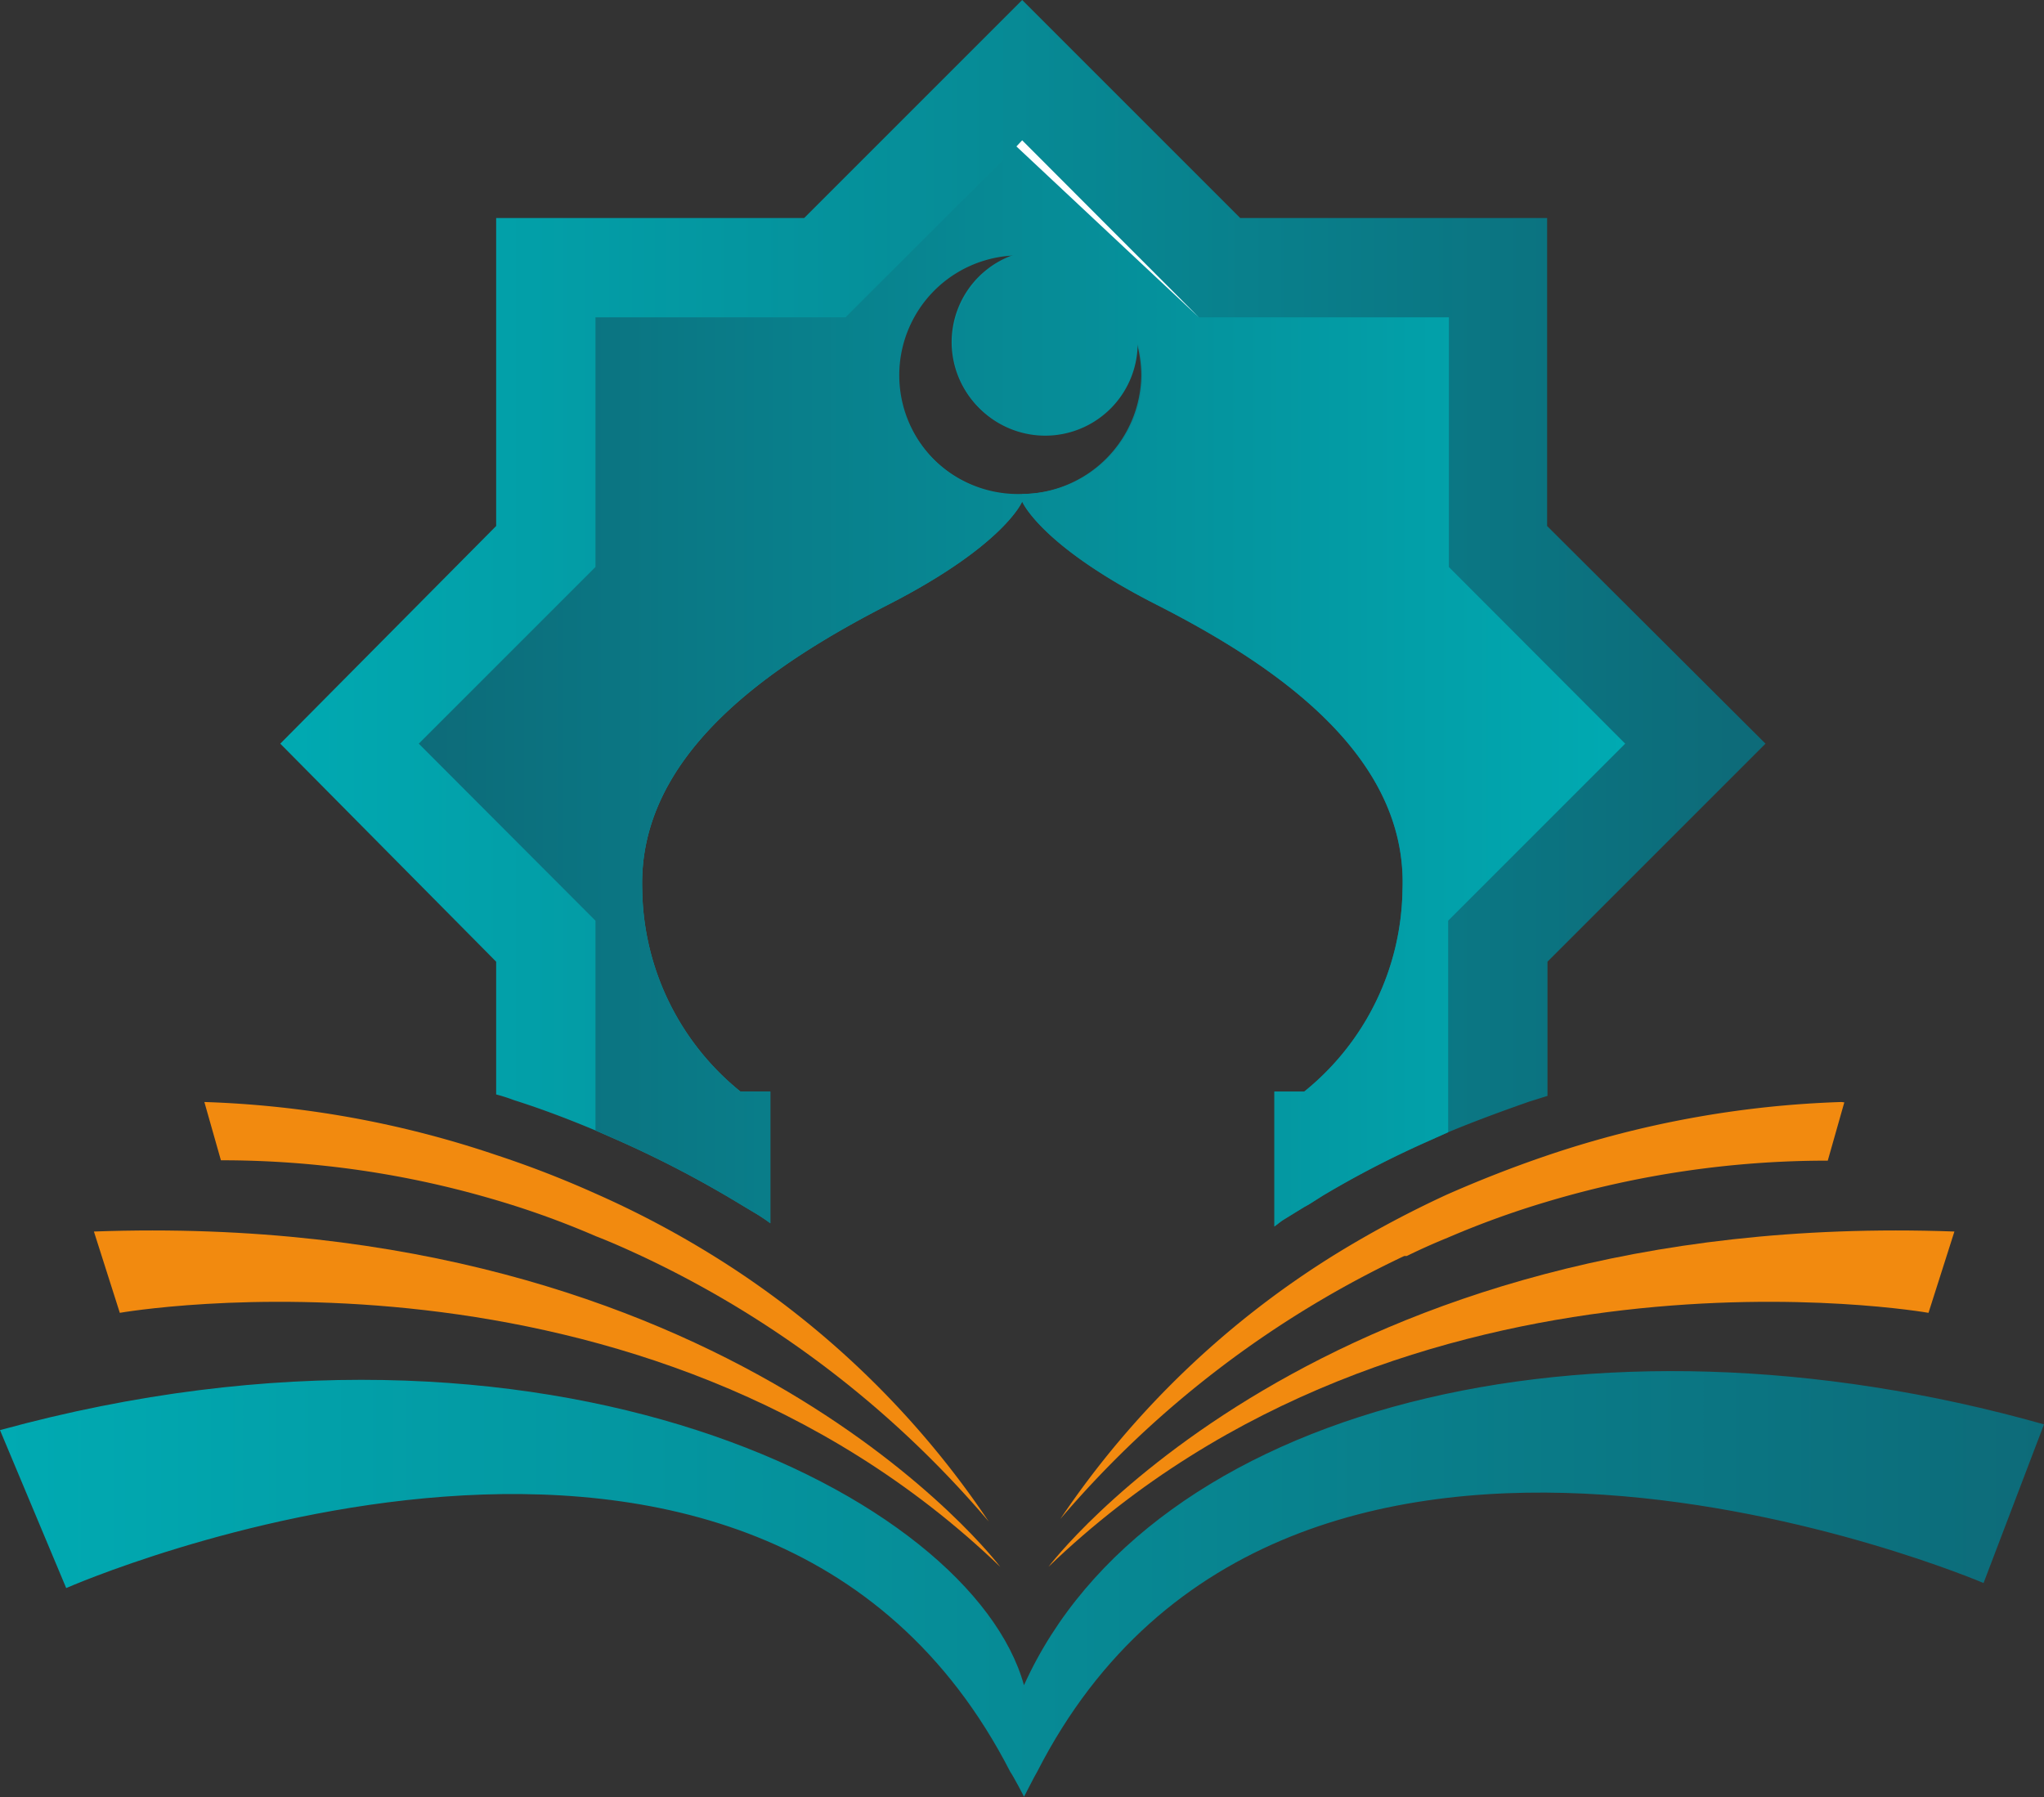
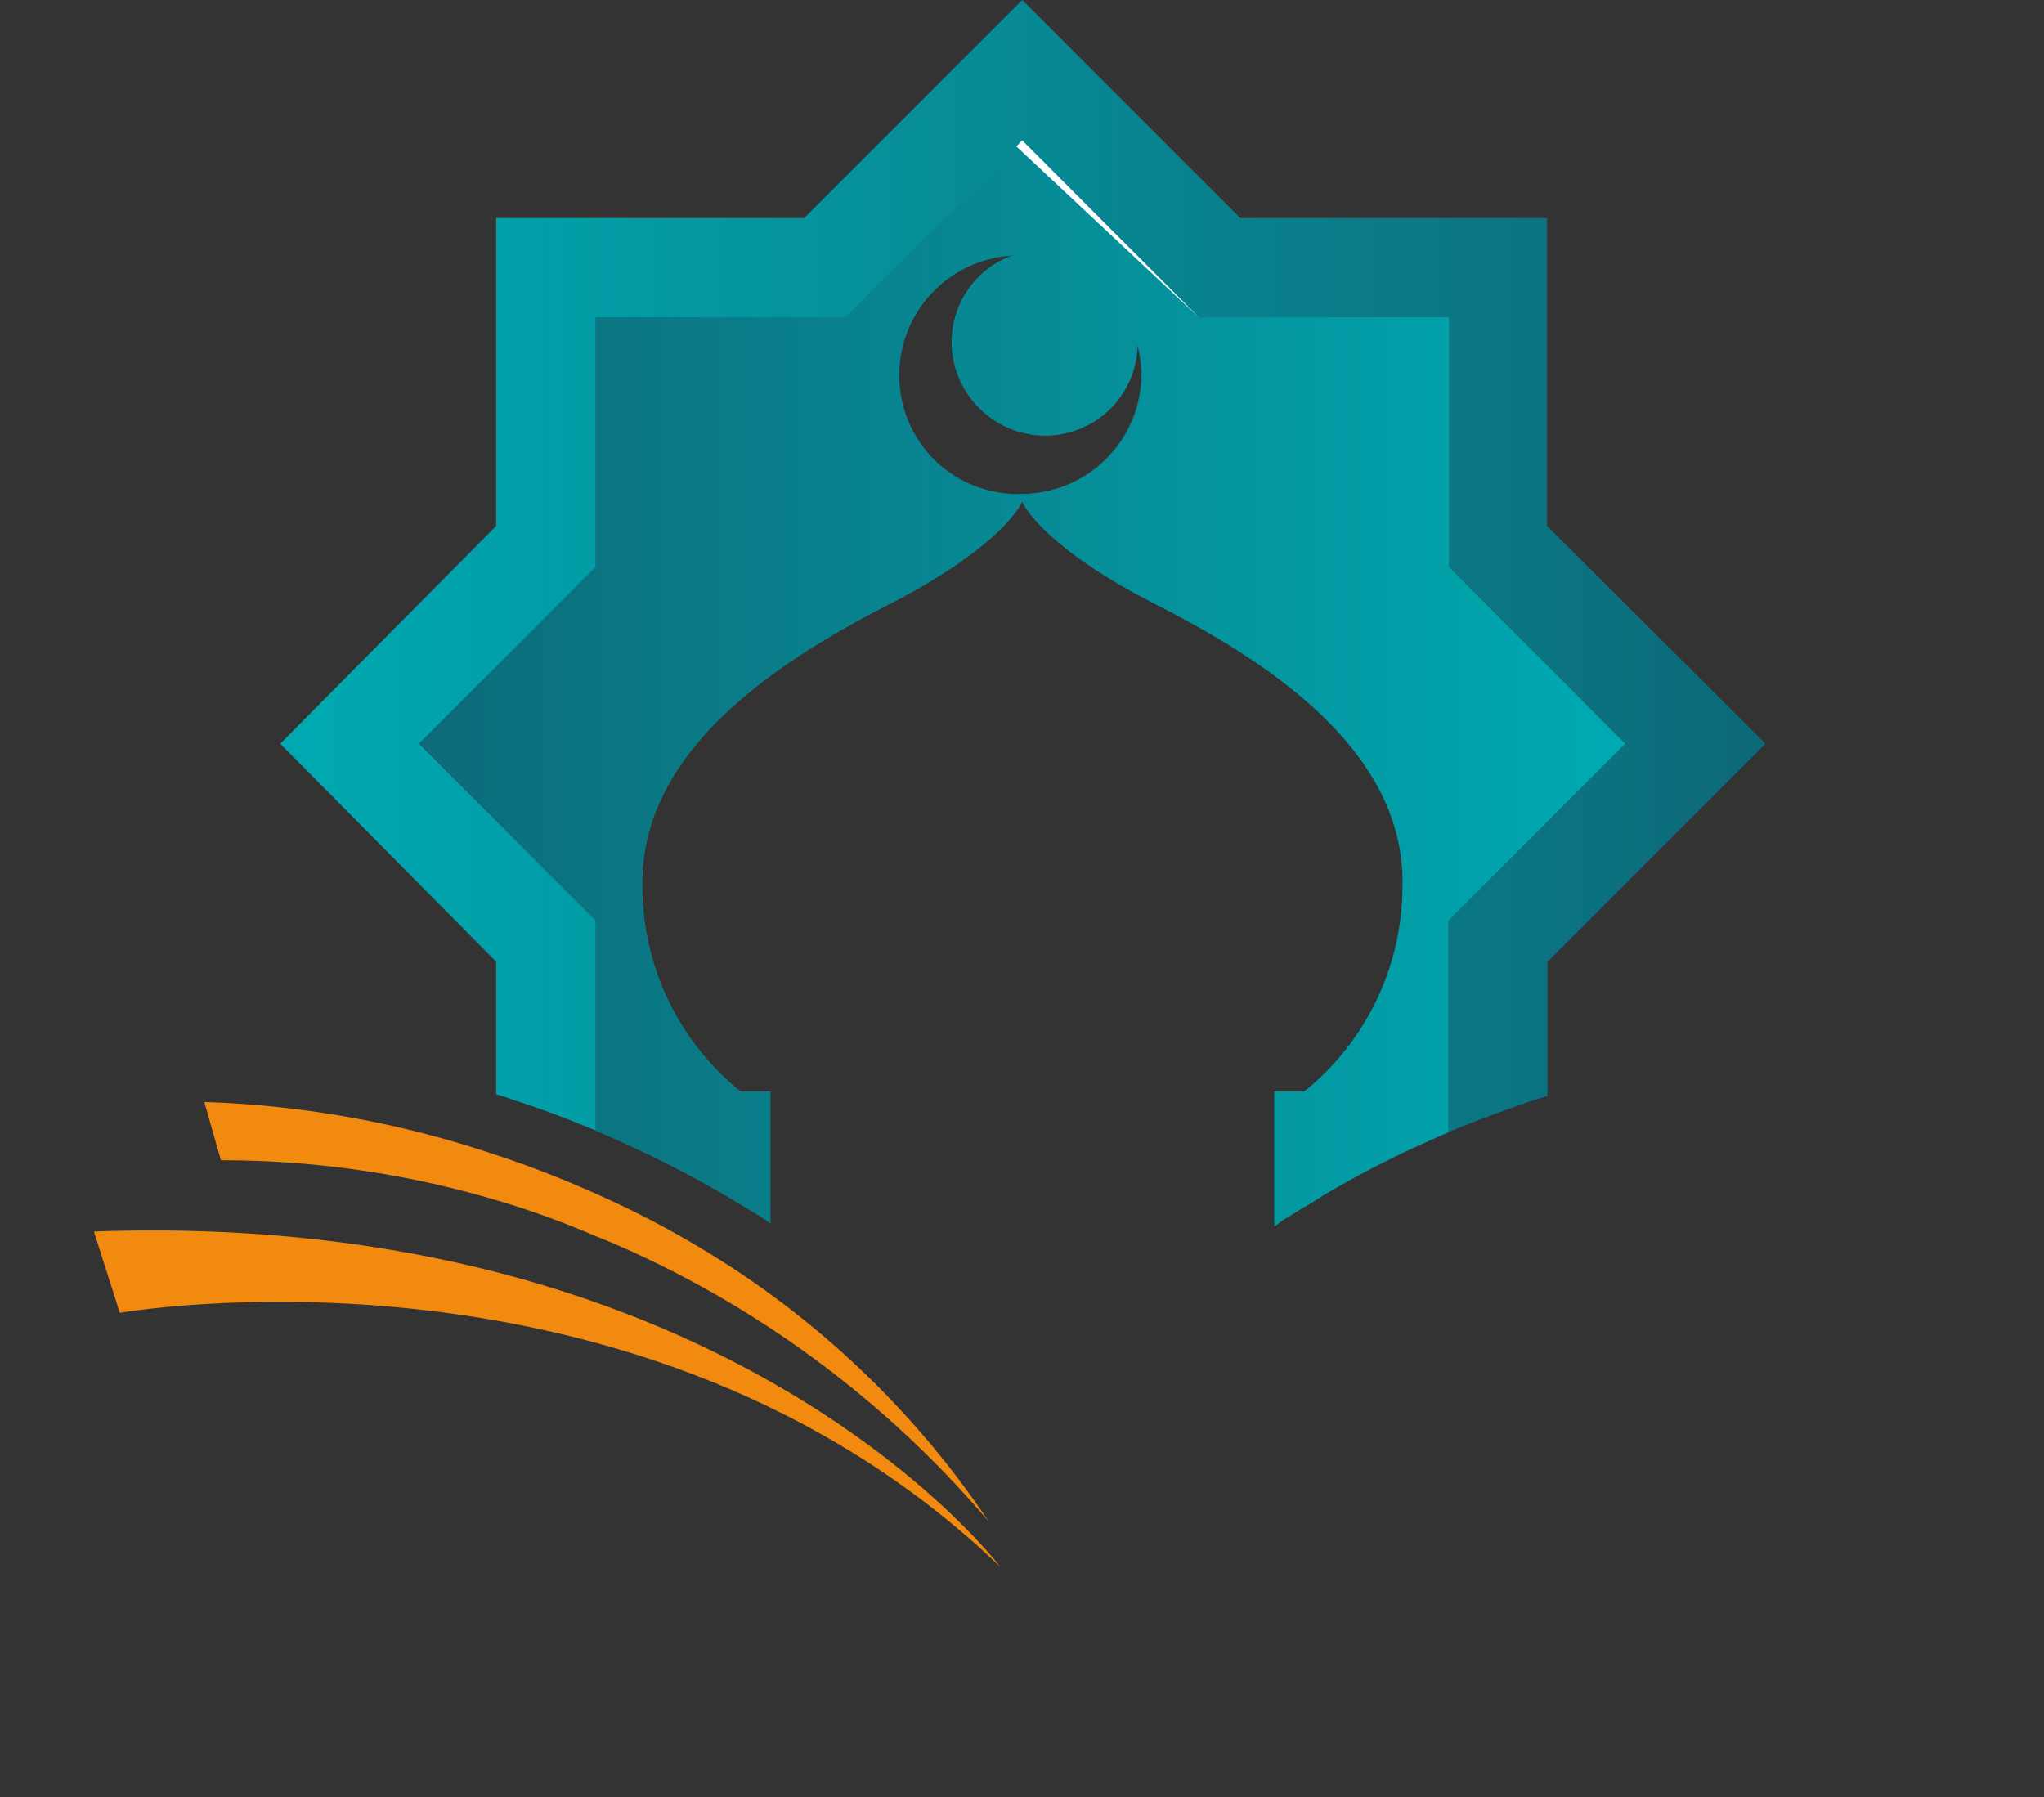
<svg xmlns="http://www.w3.org/2000/svg" xmlns:xlink="http://www.w3.org/1999/xlink" viewBox="0 0 56.81 49.95">
  <rect x="0" y="0" width="56.81" height="49.95" fill="#333333" stroke="none" />
  <defs>
    <style>.cls-1{fill:url(#linear-gradient);}.cls-2{fill:url(#linear-gradient-2);}.cls-3{fill:#fff;}.cls-4{fill:url(#linear-gradient-3);}.cls-5{fill:#f28a0f;}</style>
    <linearGradient id="linear-gradient" x1="7.58" y1="17.04" x2="48.17" y2="17.04" gradientUnits="userSpaceOnUse">
      <stop offset="0" stop-color="#00aab2" />
      <stop offset="1" stop-color="#0d6b79" />
    </linearGradient>
    <linearGradient id="linear-gradient-2" x1="45.19" y1="19" x2="11.64" y2="19" xlink:href="#linear-gradient" />
    <linearGradient id="linear-gradient-3" x1="0" y1="44.04" x2="56.81" y2="44.04" xlink:href="#linear-gradient" />
  </defs>
  <g id="Layer_2" data-name="Layer 2">
    <g id="Layer_1-2" data-name="Layer 1">
      <path class="cls-1" d="M43,14.62V6.06H34.47L28.41,0,22.35,6.06H13.79v8.56l-6,6.05,6,6.06v3.69a4.83,4.83,0,0,1,.5.16c.76.24,1.52.53,2.26.84l.66.29a29.86,29.86,0,0,1,3.33,1.74l.4.24v0a4.76,4.76,0,0,1,.47.31V30.34h-.83a7.33,7.33,0,0,1-2.73-5.6c-.13-3.8,3.63-6.29,6.85-7.94s3.71-2.86,3.71-2.86.5,1.22,3.72,2.86,7,4.14,6.85,7.94a7.33,7.33,0,0,1-2.73,5.6h-.83v3.75l.21-.16h0l.6-.37.16-.09.38-.24h0a27.48,27.48,0,0,1,2.81-1.46l.67-.3c.72-.3,1.48-.58,2.25-.85l.51-.16V26.73l6.06-6.06Zm-14.62-.89a3.33,3.33,0,0,1-.17-6.66,2.57,2.57,0,1,0,3.38,2.44v0a3.52,3.52,0,0,1,.13.92A3.34,3.34,0,0,1,28.41,13.73Z" />
      <path class="cls-2" d="M40.27,15.76V8.82H33.33L28.41,3.9l-.16.17L23.5,8.82H16.55v6.94l-4.91,4.91,4.91,4.92v5.83l.66.29a29.86,29.86,0,0,1,3.33,1.74l.4.24v0a4.76,4.76,0,0,1,.47.31V30.34h-.83a7.33,7.33,0,0,1-2.73-5.6c-.13-3.8,3.63-6.29,6.85-7.94s3.71-2.86,3.71-2.86.5,1.22,3.72,2.86,7,4.14,6.85,7.94a7.33,7.33,0,0,1-2.73,5.6h-.83v3.75l.21-.16h0l.6-.37.16-.09.38-.24h0a27.48,27.48,0,0,1,2.81-1.46l.67-.3V25.59l4.92-4.92Zm-11.86-2a3.33,3.33,0,0,1-.17-6.66,2.57,2.57,0,1,0,3.38,2.44v0a3.52,3.52,0,0,1,.13.92A3.34,3.34,0,0,1,28.41,13.73Z" />
      <polygon class="cls-3" points="28.41 3.9 33.32 8.82 28.25 4.07 28.41 3.9 28.41 3.9" />
-       <path class="cls-4" d="M28.46,46.84h0C27,41.57,15.19,35.58,0,39.75l1.84,4.39s19.27-8.48,26.24,5.11h0c.08.11.38.68.38.69s.3-.59.37-.7C35.75,35.71,55.13,44,55.13,44l1.68-4.41C44.1,36,31.94,39.14,28.46,46.84Z" />
-       <path class="cls-5" d="M53.6,36.49l.72-2.26c-17.69-.64-25.18,9.32-25.18,9.32C39.13,33.94,53.6,36.49,53.6,36.49Z" />
      <path class="cls-5" d="M3.33,36.49l-.72-2.26c17.7-.64,25.19,9.32,25.19,9.32C17.8,33.94,3.33,36.49,3.33,36.49Z" />
      <path class="cls-5" d="M27.48,42.29a28.6,28.6,0,0,0-9.65-7.38h0c-.41-.19-.83-.38-1.27-.55a24.19,24.19,0,0,0-2.76-1,26.81,26.81,0,0,0-7.66-1.11l-.46-1.62h0a28.07,28.07,0,0,1,8.1,1.47,28.32,28.32,0,0,1,2.76,1.07,26.52,26.52,0,0,1,3.15,1.65s0,0,0,0A25.19,25.19,0,0,1,27.48,42.29Z" />
-       <path class="cls-5" d="M51.26,30.64l-.46,1.62A27.16,27.16,0,0,0,43,33.4a24.92,24.92,0,0,0-2.76,1q-.59.24-1.14.51s0,0-.07,0a28.6,28.6,0,0,0-9.56,7.31,25.2,25.2,0,0,1,7.73-7.41h0a29.5,29.5,0,0,1,3-1.6c.95-.42,1.88-.78,2.76-1.08a28.27,28.27,0,0,1,8.22-1.5Z" />
    </g>
  </g>
</svg>